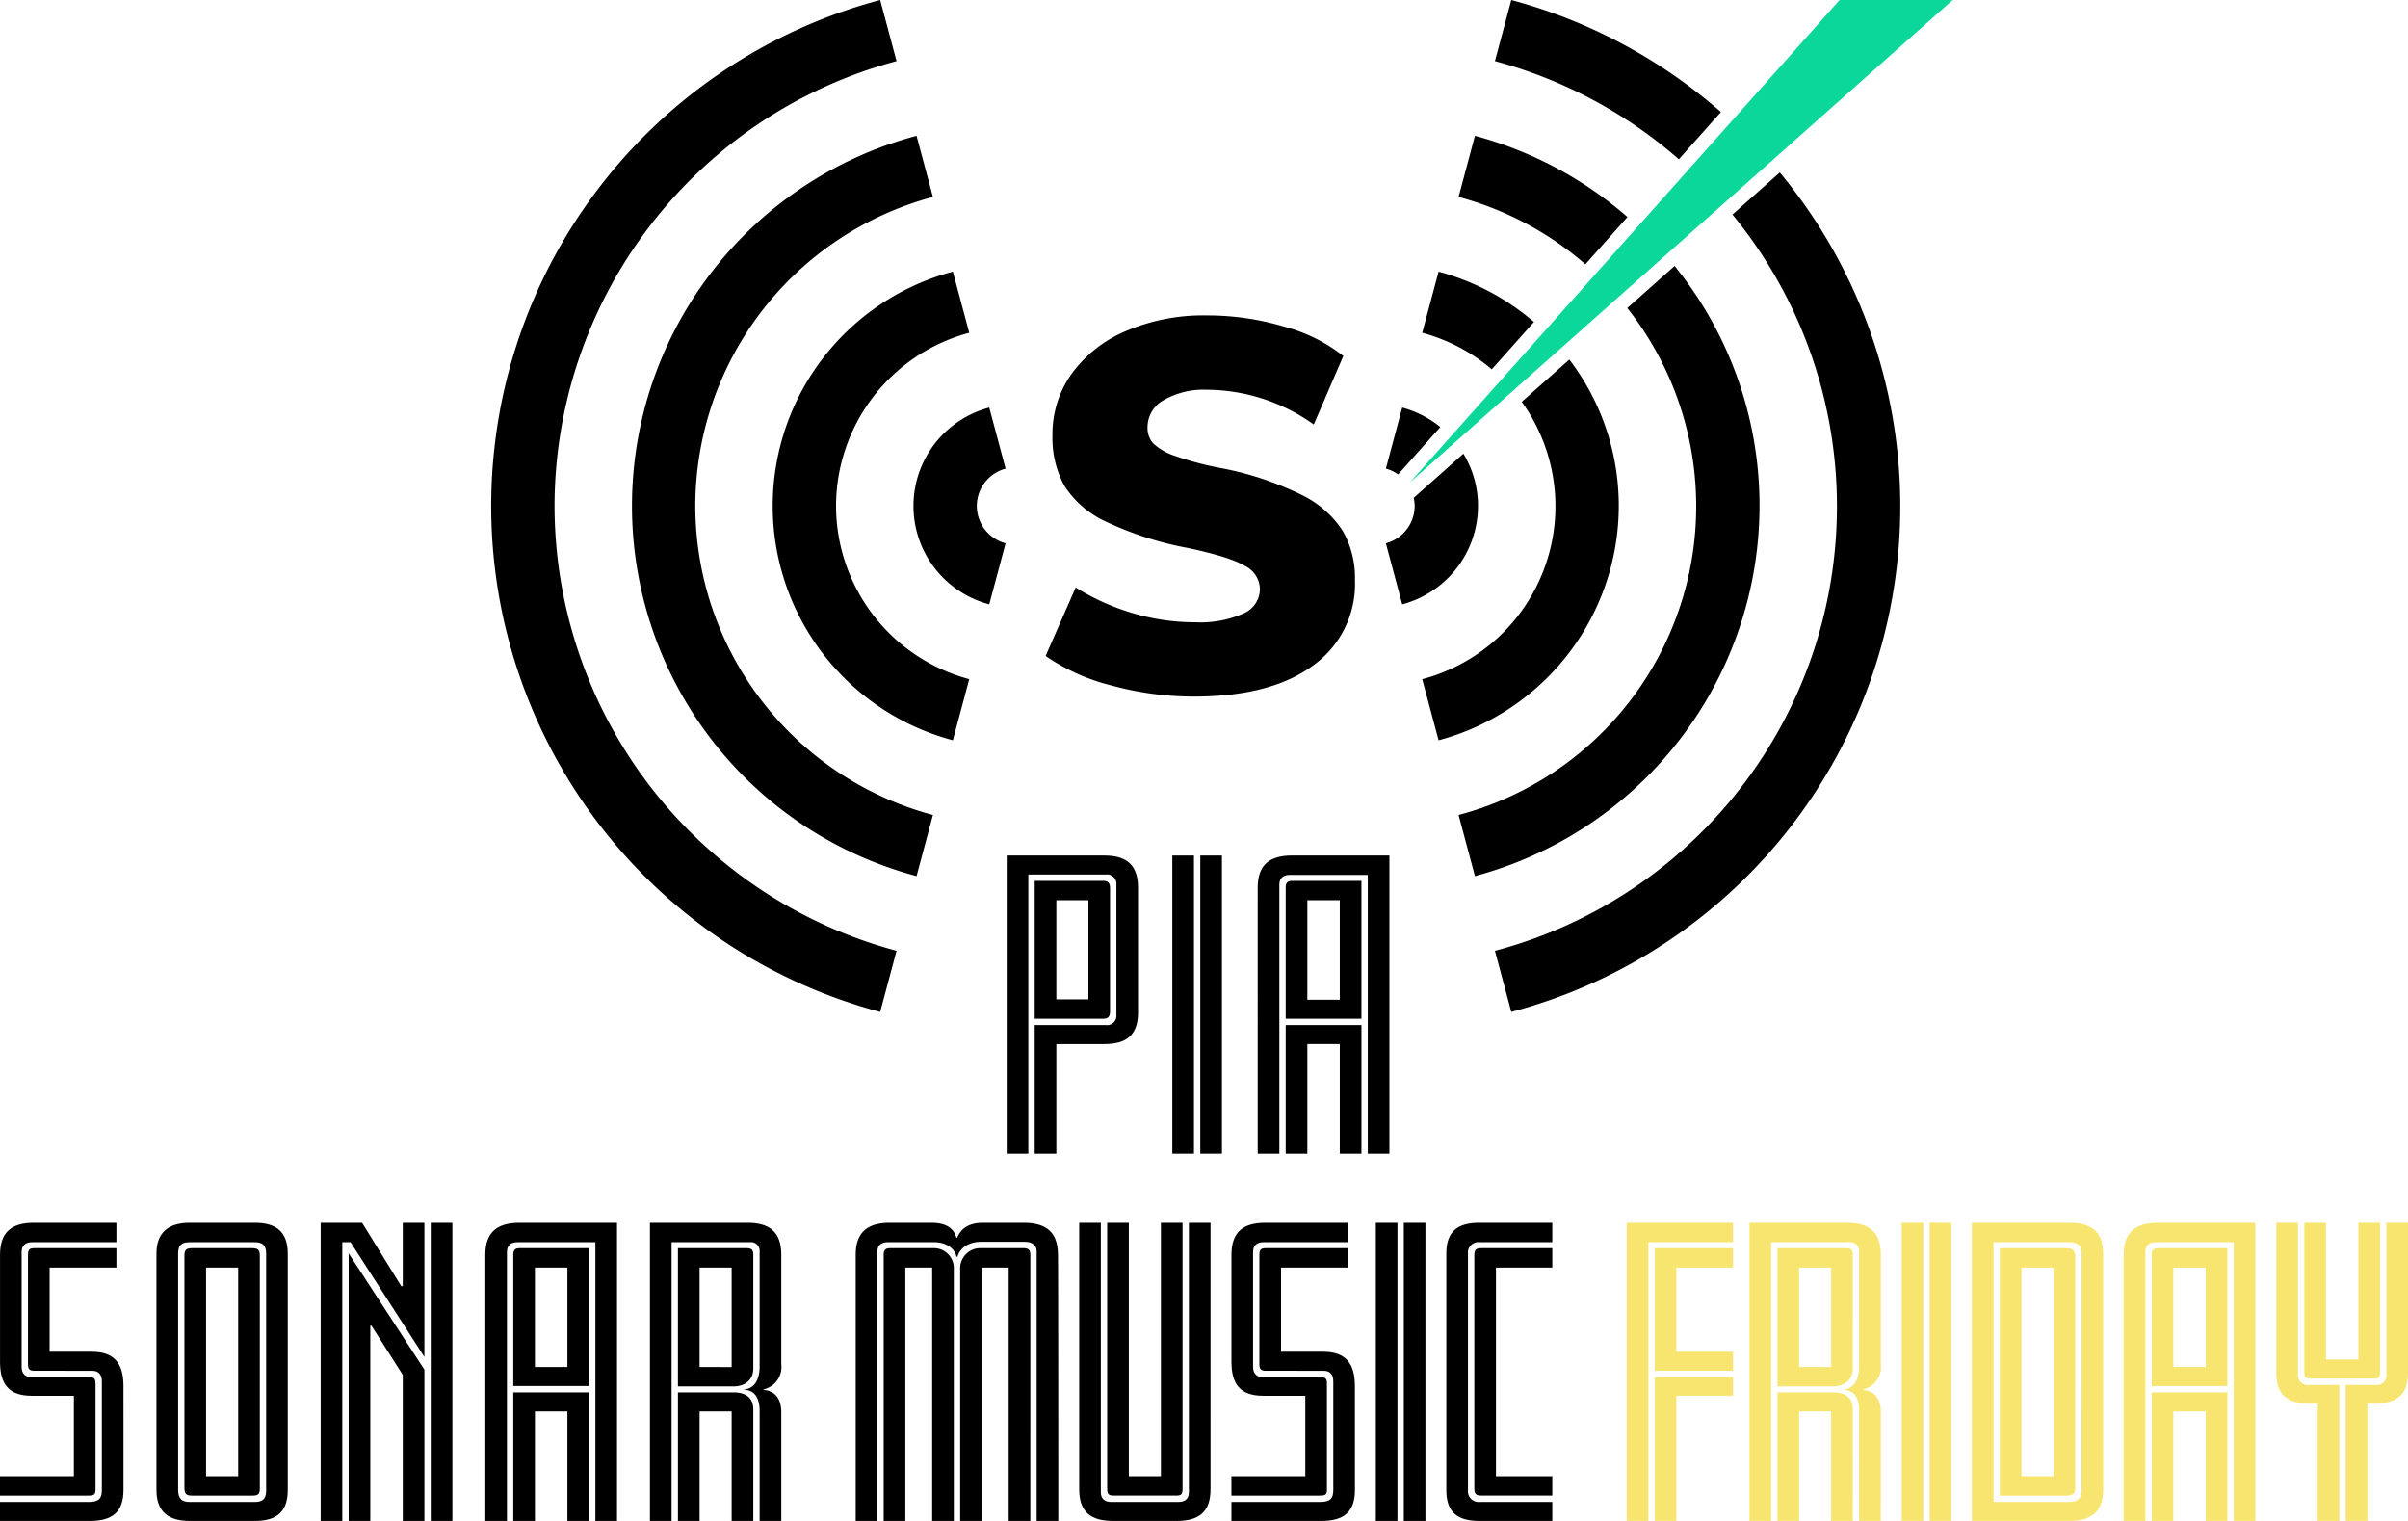
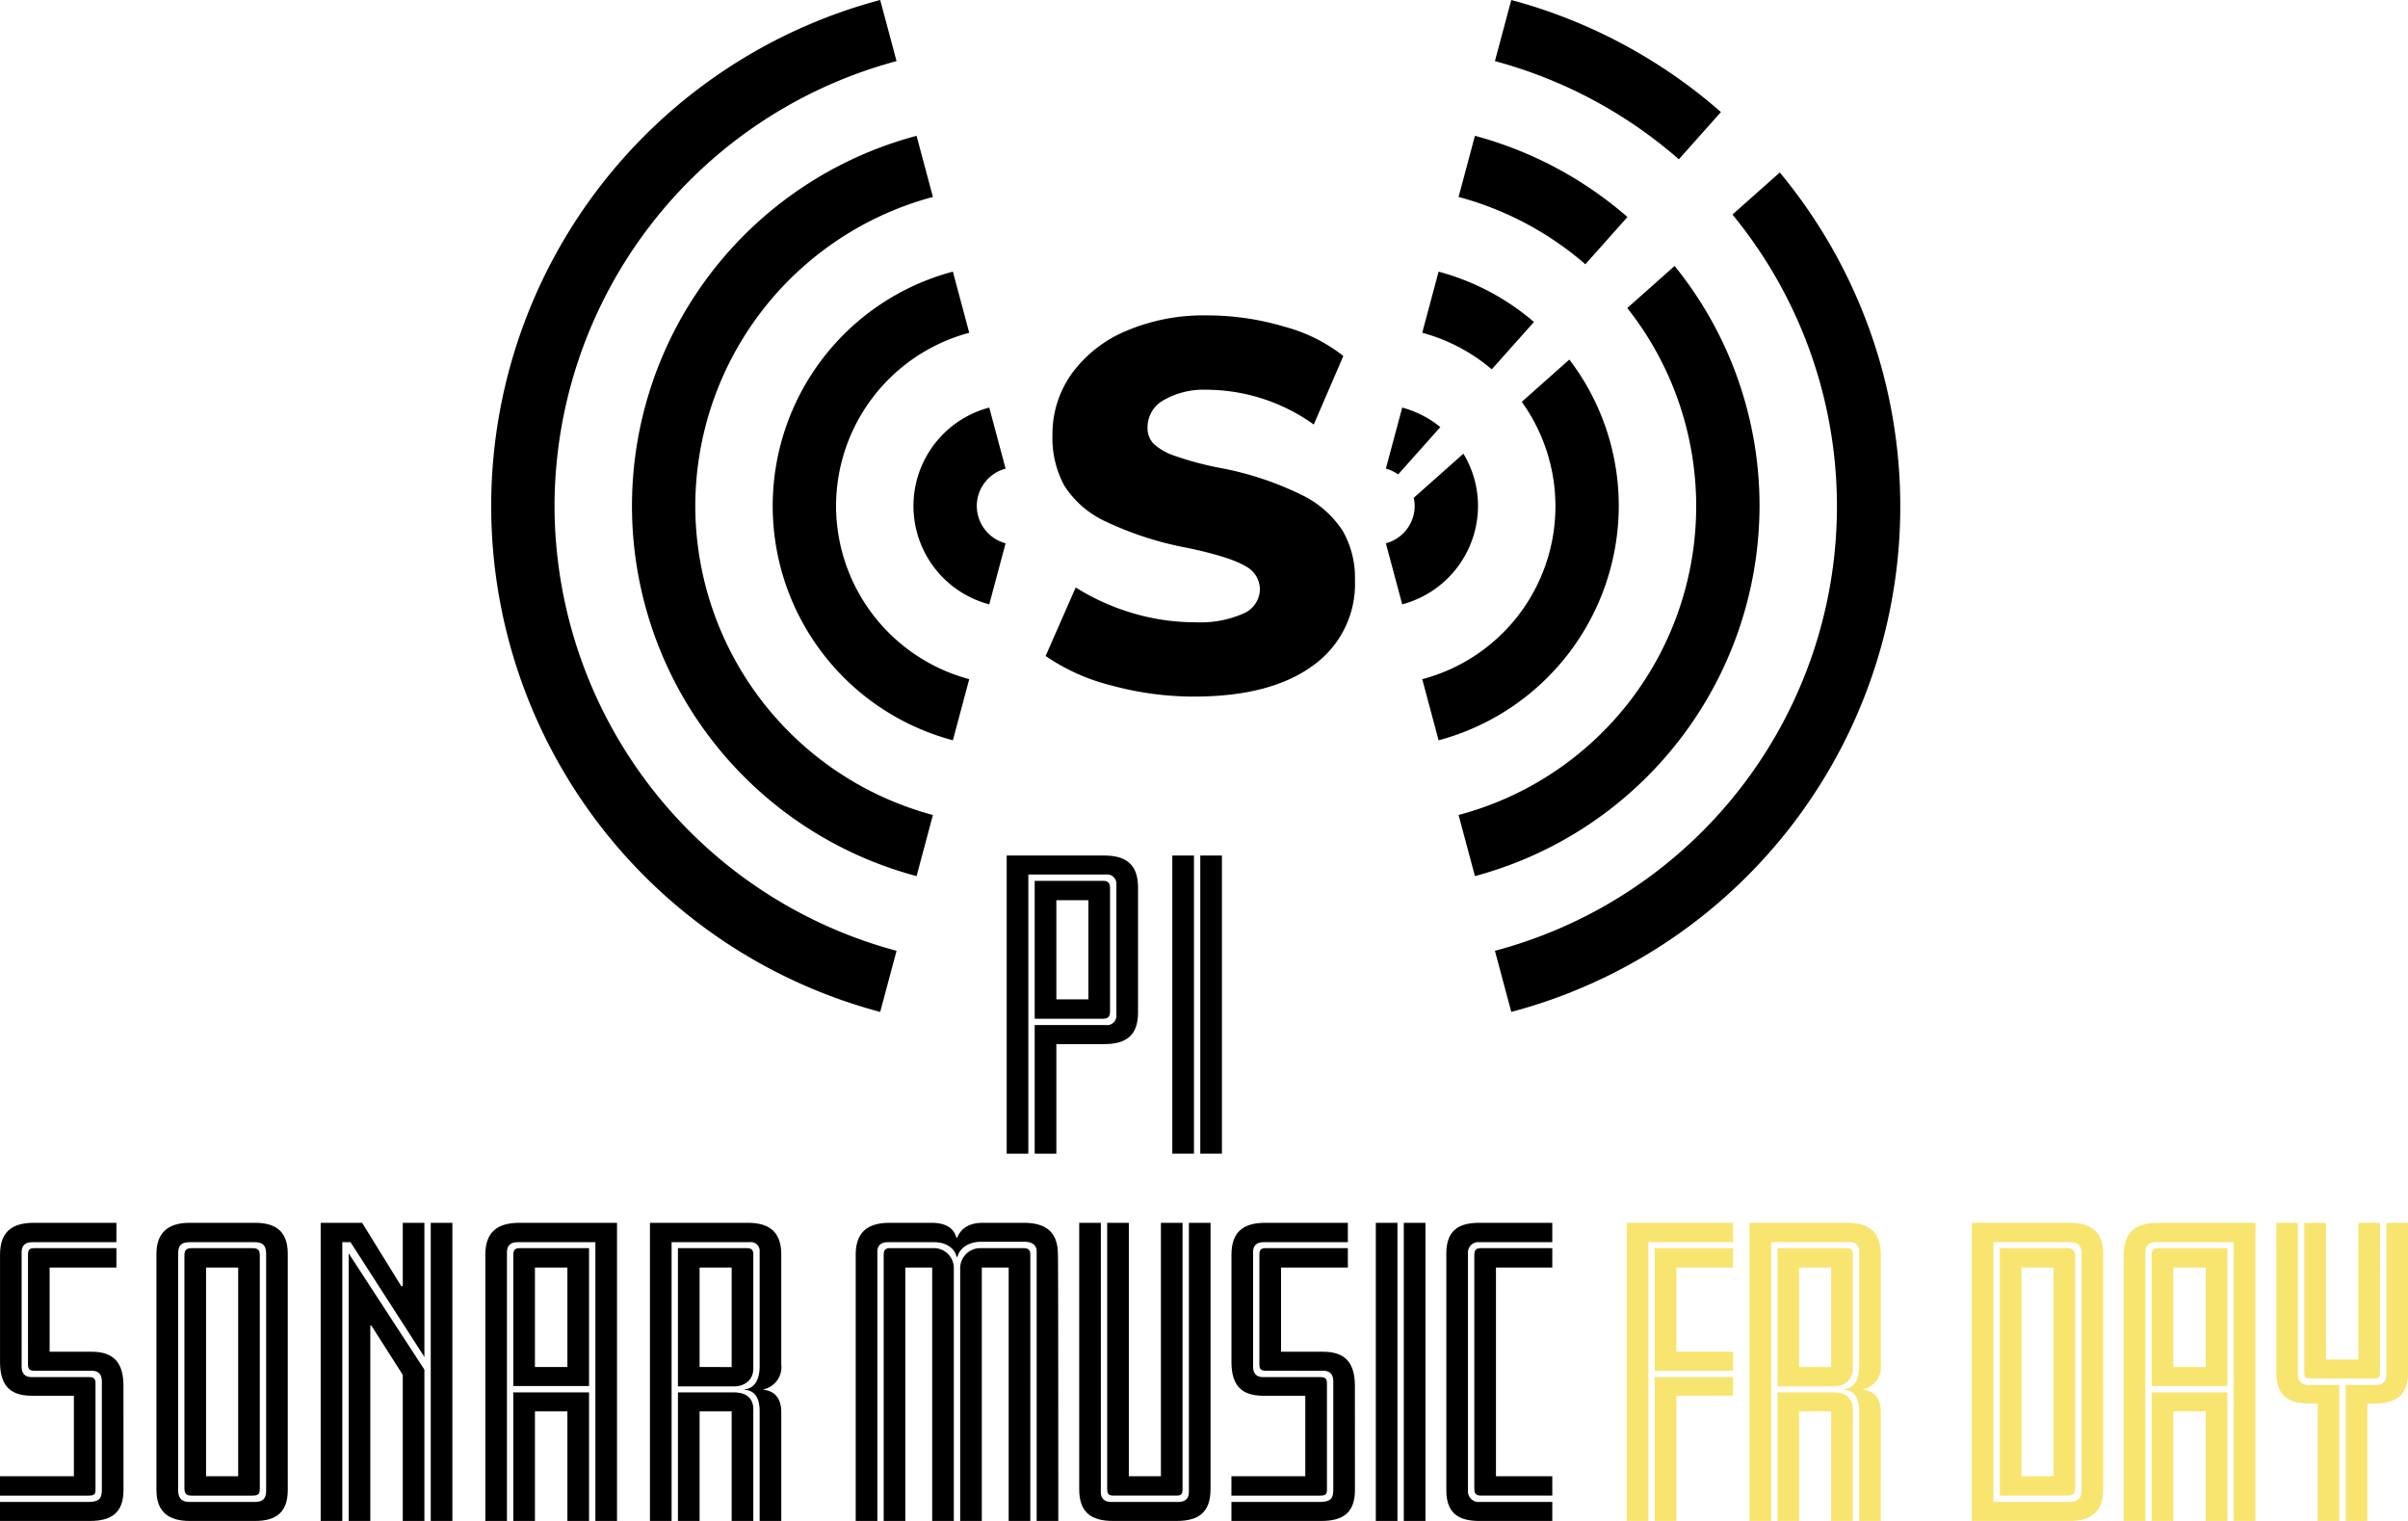
<svg xmlns="http://www.w3.org/2000/svg" width="380" height="240" viewBox="0 0 380 240">
  <defs>
    <style>.a{fill:#f7e570;}.b{fill:#0bd79b;}</style>
  </defs>
  <path d="M179.589,159.753c0,3.646-1.884,5-5.358,5H166.7v17.289H163.28V161.752h11.246a1.472,1.472,0,0,0,1.648-1.587V139.582a1.472,1.472,0,0,0-1.648-1.588H162.279v44.047h-3.415V135h15.367c3.474,0,5.358,1.411,5.358,5.057Zm-4.416-.177c0,.883-.353,1.177-1.118,1.177H163.28V138.994h10.775c.765,0,1.118.294,1.118,1.176Zm-3.415-1.881V142.052H166.7V157.7Z" />
  <path d="M188.415,182.041H185V135h3.415Zm4.416,0h-3.415V135h3.415Z" />
-   <path d="M219.261,182.041h-3.415V138.053H203.54c-1,0-1.648.47-1.648,1.529v42.459h-3.415V140.052c0-3.646,1.943-5.057,5.417-5.057h15.367Zm-4.416-21.288H202.893v-20.7c0-.764.294-1.058,1-1.058h10.951Zm0,21.288H211.43V164.752h-5.122v17.289h-3.415V161.752h11.952Zm-3.415-24.288v-15.7h-5.122v15.7Z" />
  <path d="M18.37,196.012H5.063c-1,0-1.648.47-1.648,1.529v18.113c0,1,.471,1.646,1.531,1.646h9.067c.883,0,1.06.294,1.06,1.059v16.584c0,.823-.118,1.058-1.119,1.058H0v-3.058H11.658v-12.7H5.005c-3.651,0-5-1.882-5-5.352V198.011c0-3.646,1.884-5.057,5.358-5.057H18.37Zm1.118,39.107c0,3.528-1.825,4.881-5.3,4.881H0v-3H13.954c1.648,0,2.119-.529,2.119-1.882V217.947c0-1-.471-1.646-1.53-1.646H5.476c-.884,0-1.06-.294-1.06-1.059V198.011c0-.882.294-1.058,1.06-1.058H18.37v3.058H7.831V213.3h6.653c3.65,0,5,1.941,5,5.411Z" />
  <path d="M45.41,235.119c0,3.411-1.708,4.881-5.181,4.881h-10.3c-3.3,0-5.24-1.411-5.24-4.881V197.835c0-3.234,1.766-4.881,5.24-4.881h10.3c3.356,0,5.181,1.411,5.181,4.881ZM42,197.835c0-1.353-.589-1.823-1.766-1.823h-10.3c-1.3,0-1.825.47-1.825,1.823v37.284c0,1.47.706,1.882,1.825,1.882h10.3c1.236,0,1.766-.529,1.766-1.764Zm-1,36.99c0,.882-.177,1.176-1.178,1.176H30.278c-1,0-1.177-.353-1.177-1.352V198.188c0-1,.294-1.235,1.3-1.235h9.3c1,0,1.3.235,1.3,1.235Zm-3.415-1.882V200.011H32.516v32.932Z" />
  <path d="M66.974,214.125,55.317,196.012h-1.3V240H50.606V192.954h6.536l6.182,10h.235v-10h3.415Zm0,25.875H63.559V216.947l-4.945-7.762h-.177V240H55.022V197.776l11.952,18.348Zm4.416,0H67.975V192.954H71.39Z" />
  <path d="M97.37,240H93.956V196.012H81.65c-1,0-1.648.47-1.648,1.529V240H76.587V198.011c0-3.646,1.943-5.057,5.416-5.057H97.37Zm-4.415-21.288H81v-20.7c0-.764.294-1.058,1-1.058H92.955Zm0,21.288H89.54V222.711H84.417V240H81V219.711H92.955ZM89.54,215.713v-15.7H84.417v15.7Z" />
  <path d="M123.292,240h-3.415V222.652c0-2.411-1.06-3.293-2.414-3.352v-.059c1.472-.118,2.414-1.353,2.414-3.646V197.541a1.386,1.386,0,0,0-1.59-1.529H105.982V240h-3.415V192.954h15.367c3.474,0,5.358,1.411,5.358,5.057V215.3a3.6,3.6,0,0,1-2.826,3.94v.059c1.707.176,2.826,1.235,2.826,3.587Zm-4.416-24.052c0,1.823-1.354,2.823-3.12,2.823h-8.773V196.953h10.774c.766,0,1.119.176,1.119,1.058Zm0,24.052h-3.415V222.711H110.4V240h-3.415V219.711h8.773c2.06,0,3.12.941,3.12,2.706Zm-3.415-24.287v-15.7H110.4v15.7Z" />
  <path d="M163.592,240V197.482c0-1.058-.824-1.529-1.825-1.529H154.76c-1.942,0-3.356,1.059-3.65,2.353h-.177c-.176-1.118-1.413-2.294-3.532-2.294h-7.3c-1,0-1.648.47-1.648,1.529V240h-3.415V198.011c0-3.646,1.943-5.057,5.416-5.057h6.477c2.178,0,3.532.706,4,2.352h.118c.589-1.47,1.884-2.352,4.063-2.352h6.417c3.474,0,5.417,1.411,5.417,5,0,0,.059-3.529.059,42.047Zm-13.071,0h-3.415V200.011h-4.239V240h-3.415V198.011c0-.764.3-1.058,1-1.058H147.4a3.144,3.144,0,0,1,3.12,3.293Zm12.07,0h-3.415V200.011h-4.239V240h-3.415V200.246a3.182,3.182,0,0,1,3.3-3.293h6.653c.766,0,1.119.235,1.119,1.058Z" />
  <path d="M191.03,235c0,3.646-1.884,5-5.357,5h-10.01c-3.473,0-5.357-1.353-5.357-5V192.954h3.414v42.518c0,1.058.648,1.529,1.649,1.529h10.6c1,0,1.648-.471,1.648-1.529V192.954h3.415Zm-4.415-.058c0,.882-.236,1.058-1,1.058h-9.833c-.765,0-1.06-.176-1.06-1.058V192.954h3.415v39.989H183.2V192.954h3.415Z" />
  <path d="M212.7,196.012H199.392c-1,0-1.649.47-1.649,1.529v18.113c0,1,.471,1.646,1.531,1.646h9.067c.883,0,1.06.294,1.06,1.059v16.584c0,.823-.118,1.058-1.119,1.058H194.328v-3.058h11.658v-12.7h-6.653c-3.651,0-5-1.882-5-5.352V198.011c0-3.646,1.884-5.057,5.358-5.057H212.7Zm1.119,39.107c0,3.528-1.826,4.881-5.3,4.881h-14.19v-3h13.954c1.649,0,2.12-.529,2.12-1.882V217.947c0-1-.471-1.646-1.531-1.646H199.8c-.883,0-1.06-.294-1.06-1.059V198.011c0-.882.294-1.058,1.06-1.058H212.7v3.058H202.159V213.3h6.653c3.65,0,5,1.941,5,5.411Z" />
  <path d="M220.529,240h-3.415V192.954h3.415Zm4.416,0H221.53V192.954h3.415Z" />
-   <path d="M244.963,240H233.482c-3.473,0-5.24-1.353-5.24-4.881V197.835c0-3.528,1.767-4.881,5.24-4.881h11.481v3.058H233.482a1.645,1.645,0,0,0-1.825,1.823v37.284A1.689,1.689,0,0,0,233.482,237h11.481Zm0-4H233.894c-1,0-1.236-.235-1.236-1.235V198.188c0-1,.236-1.235,1.236-1.235h11.069v3.058h-8.89v32.932h8.89Z" />
+   <path d="M244.963,240H233.482c-3.473,0-5.24-1.353-5.24-4.881V197.835c0-3.528,1.767-4.881,5.24-4.881h11.481v3.058H233.482a1.645,1.645,0,0,0-1.825,1.823v37.284A1.689,1.689,0,0,0,233.482,237h11.481Zm0-4H233.894c-1,0-1.236-.235-1.236-1.235V198.188c0-1,.236-1.235,1.236-1.235h11.069v3.058h-8.89v32.932h8.89" />
  <path class="a" d="M273.488,196.012H260.123V240h-3.415V192.954h16.78Zm0,20.289H261.124V196.953h12.364v3.058h-8.949V213.3h8.949Zm0,3.94h-8.949V240h-3.415V217.3h12.364Z" />
  <path class="a" d="M296.8,240h-3.415V222.652c0-2.411-1.059-3.293-2.414-3.352v-.059c1.472-.118,2.414-1.353,2.414-3.646V197.541a1.386,1.386,0,0,0-1.589-1.529H279.494V240H276.08V192.954h15.366c3.474,0,5.358,1.411,5.358,5.057V215.3a3.594,3.594,0,0,1-2.826,3.94v.059c1.708.176,2.826,1.235,2.826,3.587Zm-4.415-24.052c0,1.823-1.355,2.823-3.121,2.823H280.5V196.953H291.27c.765,0,1.119.176,1.119,1.058Zm0,24.052h-3.415V222.711H283.91V240H280.5V219.711h8.773c2.061,0,3.121.941,3.121,2.706Zm-3.415-24.287v-15.7H283.91v15.7Z" />
-   <path class="a" d="M303.517,240H300.1V192.954h3.415Zm4.416,0h-3.415V192.954h3.415Z" />
  <path class="a" d="M331.9,235.119c0,3.293-1.825,4.881-5.24,4.881H311.171V192.954h15.485c3.238,0,5.24,1.353,5.24,4.881Zm-3.415-37.284c0-1.353-.589-1.823-1.943-1.823H314.586V237h11.952c1.354,0,1.943-.529,1.943-1.882Zm-1,36.872c0,1-.353,1.294-1.354,1.294H315.587V196.953h10.48c1,0,1.413.353,1.413,1.353Zm-3.415-1.764V200.011H319v32.932Z" />
  <path class="a" d="M355.918,240H352.5V196.012H340.2c-1,0-1.648.47-1.648,1.529V240h-3.415V198.011c0-3.646,1.943-5.057,5.417-5.057h15.366ZM351.5,218.712H339.551v-20.7c0-.764.294-1.058,1-1.058H351.5Zm0,21.288h-3.415V222.711h-5.122V240h-3.415V219.711H351.5Zm-3.415-24.287v-15.7h-5.122v15.7Z" />
  <path class="a" d="M369.167,240h-3.415V221.476h-1.178c-3.474,0-5.358-1.235-5.358-4.881V192.954h3.415v23.993a1.517,1.517,0,0,0,1.708,1.588h4.828Zm6.417-23.523c0,.882-.235,1.059-1,1.059h-9.95c-.765,0-1-.177-1-1.059V192.954h3.415v21.582h5.122V192.954h3.415ZM380,216.6c0,3.646-1.943,4.881-5.417,4.881h-1V240h-3.414V218.535h4.769a1.472,1.472,0,0,0,1.648-1.588V192.954H380Z" />
  <path d="M131.934,79.838a28.34,28.34,0,0,1,21.019-27.329l-2.581-9.644a38.256,38.256,0,0,0,0,73.947l2.581-9.644A28.342,28.342,0,0,1,131.934,79.838Zm22.213,0a6.108,6.108,0,0,1,4.544-5.89l-2.579-9.635a16.057,16.057,0,0,0,0,31.051l2.579-9.635A6.109,6.109,0,0,1,154.147,79.838Zm-44.425,0a50.567,50.567,0,0,1,37.5-48.761l-2.581-9.645a60.434,60.434,0,0,0,0,116.812l2.581-9.644A50.569,50.569,0,0,1,109.722,79.838Zm-22.213,0A72.8,72.8,0,0,1,141.481,9.644L138.9,0a82.612,82.612,0,0,0,0,159.677l2.581-9.645A72.8,72.8,0,0,1,87.509,79.838Z" />
  <path d="M242.069,50.806a38.29,38.29,0,0,0-15.049-7.941l-2.581,9.644a28.271,28.271,0,0,1,10.973,5.77ZM227.293,67.393a16.109,16.109,0,0,0-6.013-3.08L218.7,73.948a6.1,6.1,0,0,1,1.938.914Zm29.529-33.149a60.494,60.494,0,0,0-24.066-12.812l-2.582,9.645A50.49,50.49,0,0,1,250.183,41.7Zm14.754-16.562A82.677,82.677,0,0,0,238.491,0L235.91,9.644a72.712,72.712,0,0,1,29.027,15.491ZM233.241,79.838a15.916,15.916,0,0,0-2.305-8.248l-7.843,6.969a6.007,6.007,0,0,1,.152,1.279,6.109,6.109,0,0,1-4.544,5.891l2.579,9.635A16.1,16.1,0,0,0,233.241,79.838Zm47.625-52.622-7.47,6.639A72.548,72.548,0,0,1,235.91,150.032l2.581,9.645A82.522,82.522,0,0,0,280.866,27.216Zm-3.2,52.622a60.089,60.089,0,0,0-13.4-37.87l-7.47,6.639A50.4,50.4,0,0,1,230.174,128.6l2.582,9.644A60.571,60.571,0,0,0,277.666,79.838Zm-22.213,0a38.026,38.026,0,0,0-7.8-23.1l-7.507,6.672a28.216,28.216,0,0,1-15.706,43.763l2.581,9.644A38.343,38.343,0,0,0,255.453,79.838Z" />
-   <polygon class="b" points="290.3 0 222.472 76.141 308.149 0 290.3 0" />
  <path d="M188.412,109.917a49.215,49.215,0,0,1-12.994-1.747,31.82,31.82,0,0,1-10.412-4.659L169.754,92.7a36.139,36.139,0,0,0,9.079,4.077,34.51,34.51,0,0,0,9.746,1.414,16.843,16.843,0,0,0,7.622-1.373,4.236,4.236,0,0,0,2.624-3.868,4.183,4.183,0,0,0-2.375-3.661q-2.373-1.415-9.037-2.829A52.58,52.58,0,0,1,174.5,82.3a15.422,15.422,0,0,1-6.539-5.657,15.744,15.744,0,0,1-1.874-7.987,16.339,16.339,0,0,1,3.041-9.693,20.29,20.29,0,0,1,8.58-6.738,31.041,31.041,0,0,1,12.7-2.455A42.5,42.5,0,0,1,202.7,51.553a25.7,25.7,0,0,1,9.287,4.618l-4.665,10.816A29.255,29.255,0,0,0,190.5,61.5a12.712,12.712,0,0,0-6.83,1.622,4.892,4.892,0,0,0-2.583,4.285A3.667,3.667,0,0,0,182,69.982a9.236,9.236,0,0,0,3.415,1.955,49.778,49.778,0,0,0,7.413,1.955,49.838,49.838,0,0,1,12.578,4.2,16.076,16.076,0,0,1,6.5,5.7,14.938,14.938,0,0,1,1.916,7.737,15.8,15.8,0,0,1-6.664,13.521Q200.491,109.919,188.412,109.917Z" />
</svg>